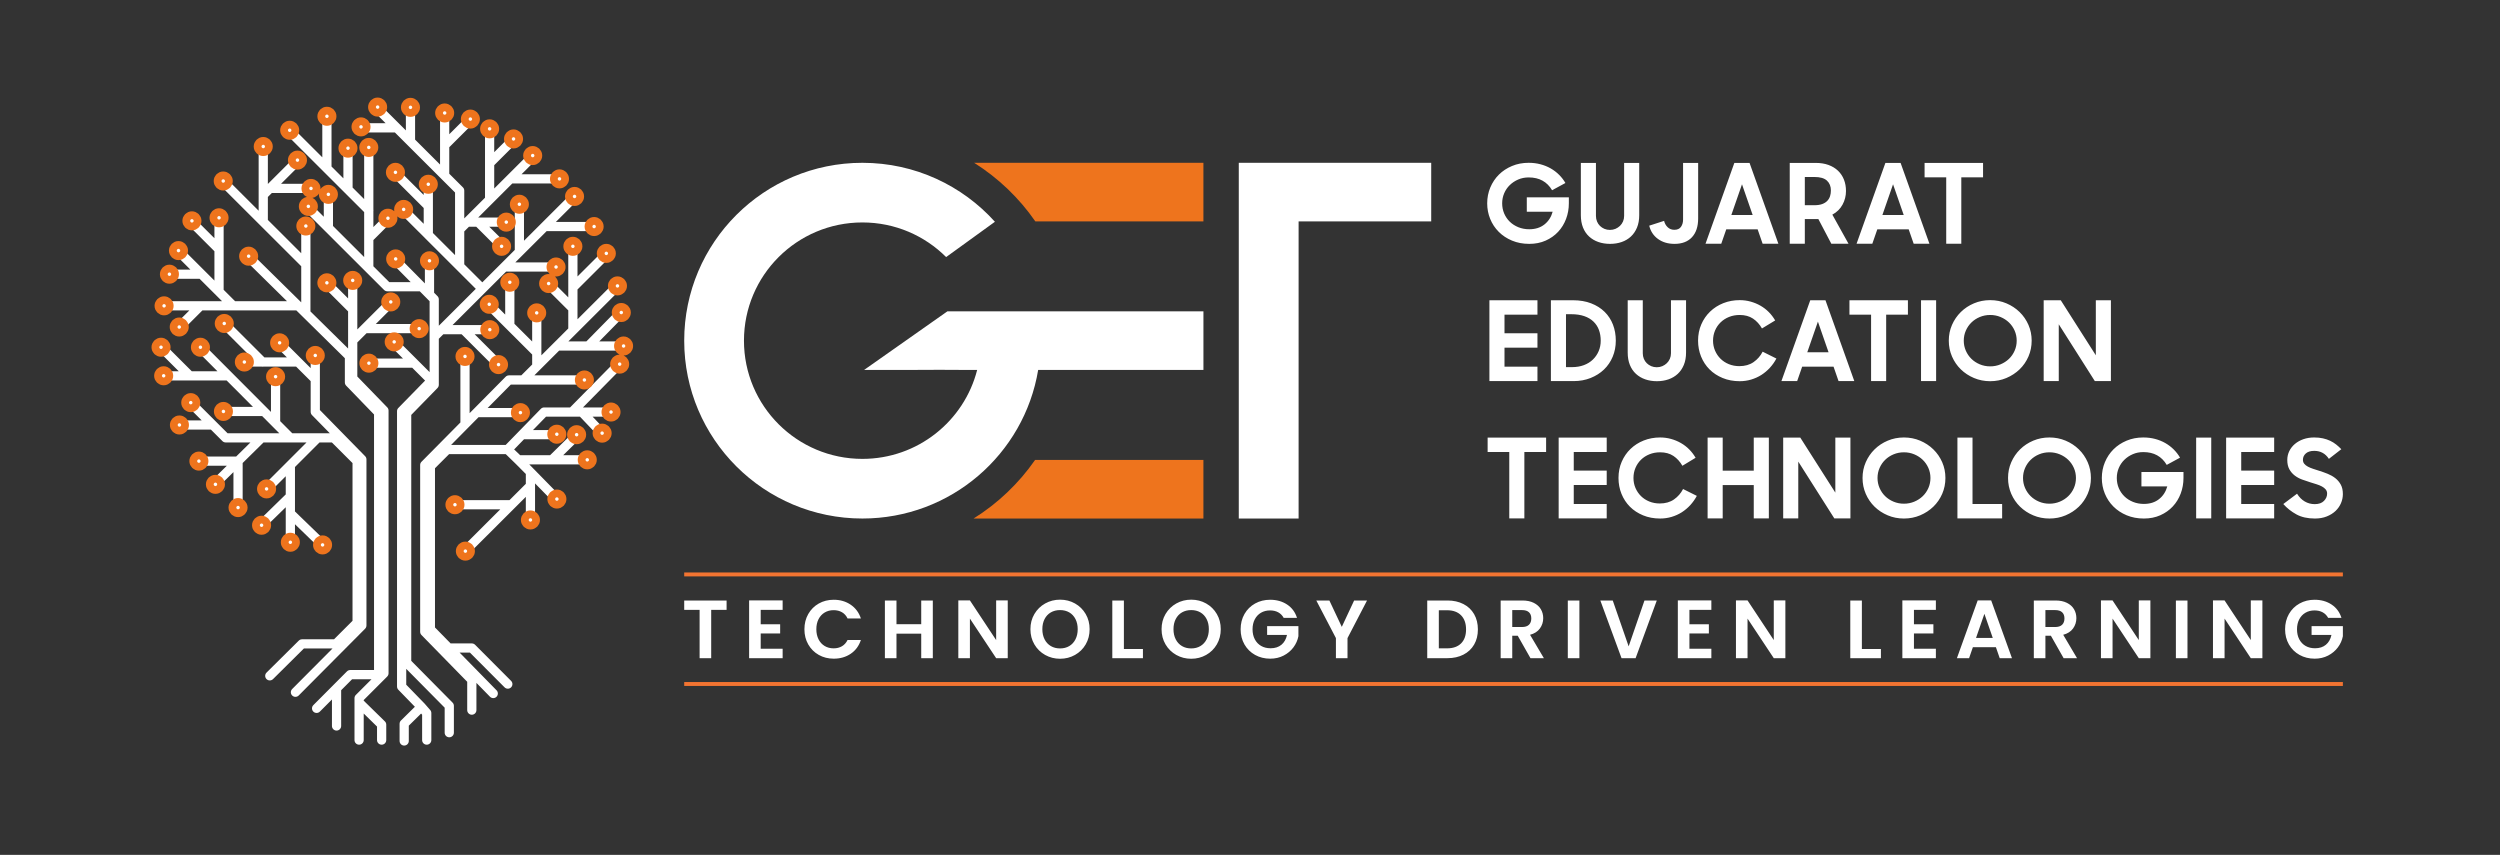
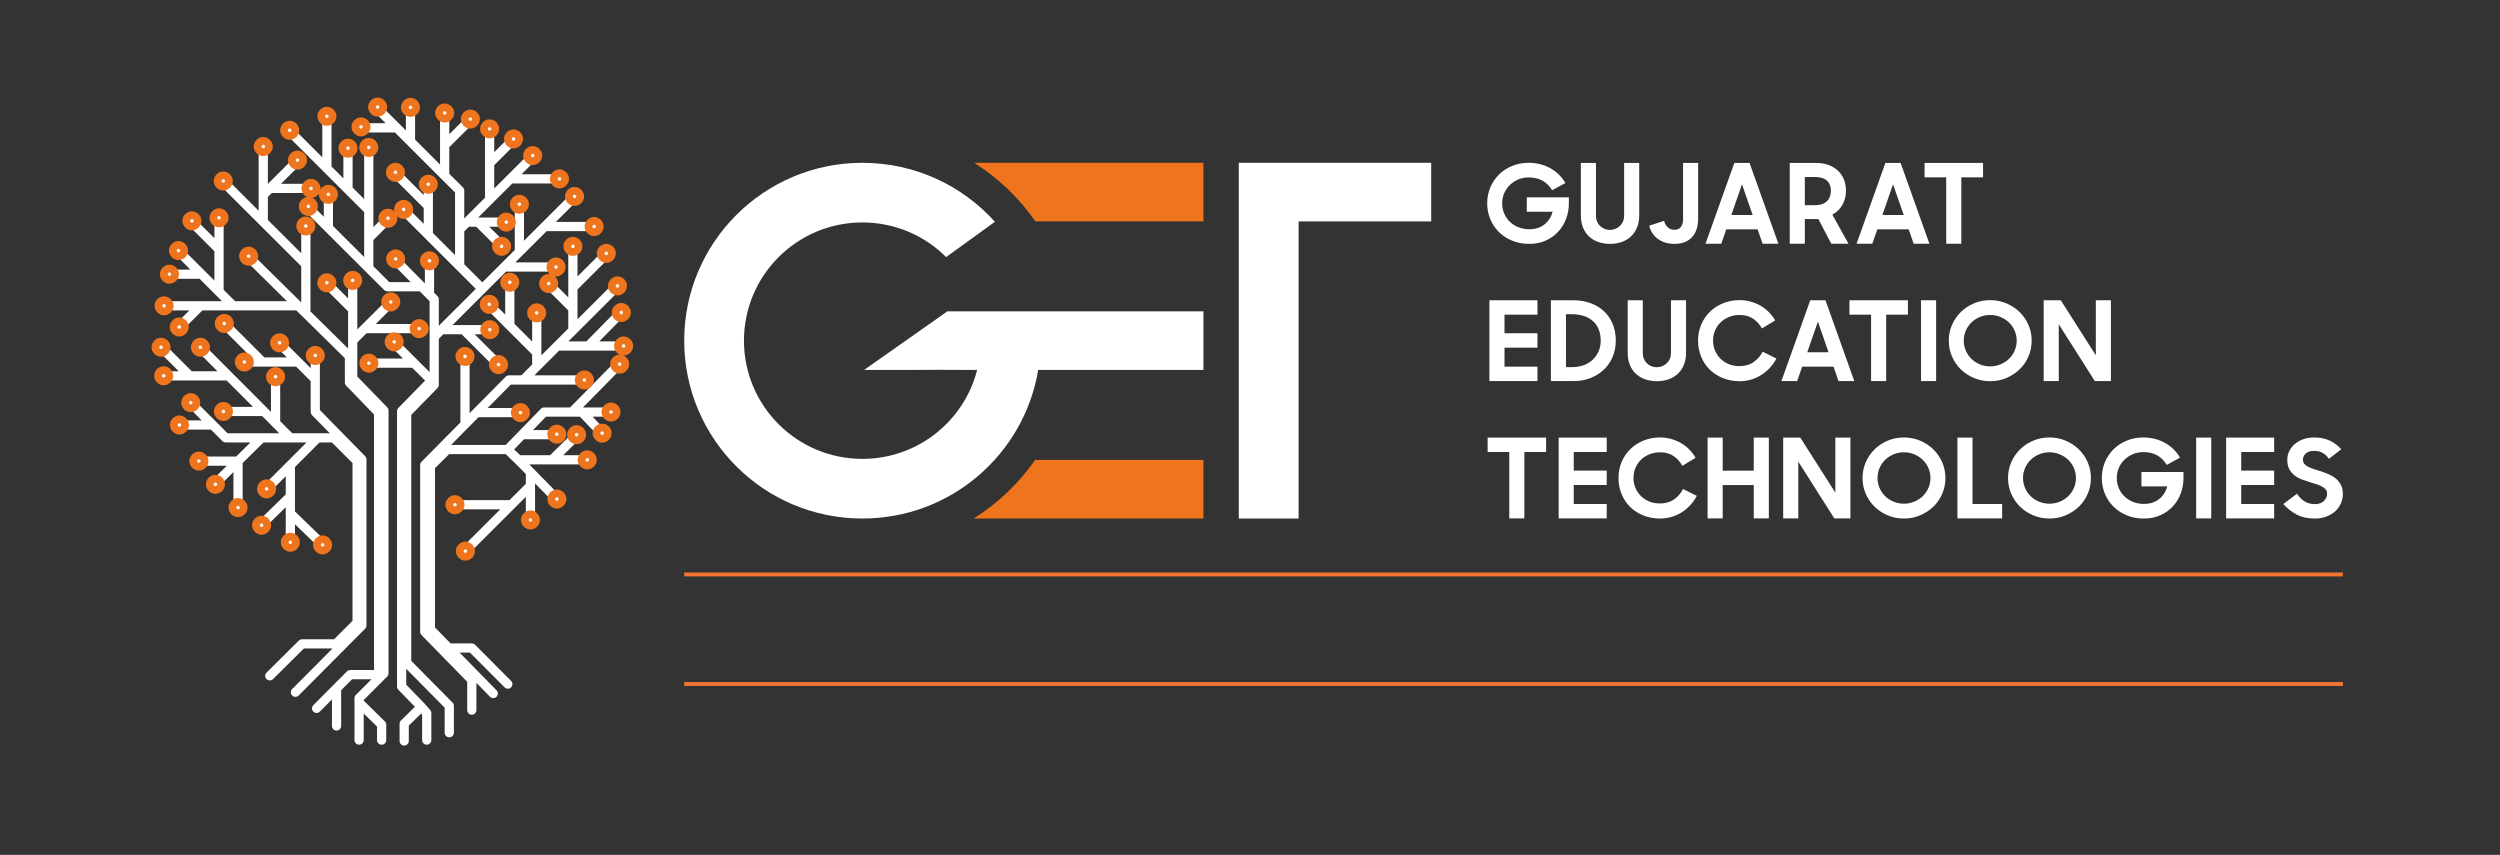
<svg xmlns="http://www.w3.org/2000/svg" width="310" height="106" viewBox="0 0 310 106" fill="none">
  <rect x="0" y="0" width="310" height="106" fill="#333333" stroke="none" />
  <path fill-rule="evenodd" clip-rule="evenodd" d="M189.626 30.24C188.846 30.24 188.135 30.105 187.493 29.837C186.851 29.57 186.301 29.206 185.842 28.745C185.384 28.286 185.031 27.752 184.783 27.143C184.535 26.537 184.412 25.894 184.412 25.214C184.412 24.516 184.54 23.863 184.797 23.25C185.054 22.639 185.409 22.106 185.863 21.655C186.317 21.204 186.858 20.847 187.487 20.584C188.115 20.32 188.8 20.188 189.543 20.188C190.066 20.188 190.557 20.247 191.015 20.369C191.474 20.49 191.898 20.662 192.288 20.884C192.678 21.108 193.026 21.373 193.334 21.682C193.641 21.989 193.9 22.325 194.111 22.692L192.46 23.589C192.148 23.062 191.751 22.666 191.27 22.401C190.788 22.133 190.217 22.001 189.557 22.001C189.089 22.001 188.656 22.087 188.257 22.259C187.858 22.431 187.51 22.662 187.211 22.953C186.913 23.243 186.682 23.582 186.517 23.971C186.352 24.358 186.269 24.772 186.269 25.214C186.269 25.663 186.352 26.081 186.517 26.471C186.682 26.857 186.913 27.198 187.211 27.489C187.51 27.78 187.865 28.009 188.277 28.176C188.69 28.343 189.14 28.427 189.626 28.427C190.378 28.427 191.004 28.231 191.504 27.837C192.004 27.444 192.345 26.917 192.529 26.258H189.323V24.473H194.537V25.214C194.537 25.891 194.423 26.535 194.193 27.143C193.964 27.752 193.636 28.286 193.21 28.743C192.783 29.201 192.267 29.565 191.662 29.835C191.057 30.105 190.378 30.24 189.626 30.24ZM199.645 30.24C199.122 30.24 198.64 30.162 198.2 30.009C197.759 29.856 197.377 29.629 197.051 29.331C196.725 29.032 196.473 28.661 196.294 28.219C196.116 27.775 196.026 27.265 196.026 26.686V20.201H197.897V26.777C197.897 27.022 197.941 27.249 198.028 27.462C198.115 27.672 198.236 27.855 198.392 28.009C198.549 28.162 198.732 28.283 198.943 28.375C199.154 28.464 199.383 28.51 199.631 28.51C199.878 28.51 200.108 28.464 200.319 28.375C200.529 28.283 200.715 28.162 200.876 28.009C201.036 27.855 201.162 27.672 201.254 27.462C201.346 27.249 201.392 27.022 201.392 26.777V20.201H203.263V26.686C203.263 27.265 203.171 27.775 202.988 28.219C202.804 28.661 202.552 29.032 202.231 29.331C201.91 29.629 201.529 29.856 201.089 30.009C200.649 30.162 200.167 30.24 199.645 30.24ZM207.641 30.24C206.833 30.24 206.15 30.037 205.591 29.631C205.031 29.226 204.669 28.675 204.504 27.983L206.347 27.388C206.421 27.702 206.57 27.967 206.794 28.178C207.019 28.391 207.292 28.496 207.613 28.496C207.998 28.496 208.276 28.372 208.445 28.123C208.615 27.876 208.7 27.581 208.7 27.237V20.201H210.571V27.093C210.571 28.089 210.316 28.86 209.807 29.412C209.298 29.963 208.576 30.24 207.641 30.24ZM215.059 20.201H216.944L220.521 30.227H218.567L217.948 28.441H214.055L213.435 30.227H211.482L215.059 20.201ZM214.687 26.656H217.329L216.008 22.852L214.687 26.656ZM221.927 30.227V20.201H225.146C225.743 20.201 226.272 20.286 226.735 20.455C227.199 20.625 227.591 20.863 227.912 21.169C228.233 21.476 228.478 21.842 228.648 22.268C228.817 22.694 228.902 23.168 228.902 23.69C228.902 24.294 228.758 24.859 228.469 25.386C228.18 25.912 227.76 26.322 227.21 26.615L229.219 30.227H227.086L225.477 27.164H223.798V30.227H221.927ZM224.981 25.447C225.366 25.447 225.69 25.399 225.951 25.303C226.213 25.207 226.424 25.074 226.584 24.905C226.745 24.735 226.859 24.541 226.928 24.321C226.997 24.102 227.031 23.868 227.031 23.621C227.031 23.108 226.868 22.701 226.543 22.399C226.217 22.096 225.697 21.946 224.981 21.946H223.798V25.447H224.981ZM233.789 20.201H235.674L239.251 30.227H237.297L236.678 28.441H232.785L232.166 30.227H230.212L233.789 20.201ZM233.418 26.656H236.059L234.738 22.852L233.418 26.656ZM241.331 21.987H238.648V20.201H245.899V21.987H243.202V30.227H241.331V21.987ZM184.687 37.231H190.644V39.016H186.558V41.323H190.644V43.108H186.558V45.47H190.644V47.256H184.687V37.231ZM192.312 37.231H195.049C195.893 37.231 196.645 37.359 197.305 37.615C197.966 37.871 198.523 38.224 198.977 38.672C199.431 39.121 199.775 39.65 200.009 40.259C200.243 40.868 200.36 41.529 200.36 42.243C200.36 42.957 200.231 43.621 199.974 44.234C199.718 44.848 199.358 45.376 198.895 45.82C198.432 46.264 197.879 46.615 197.237 46.871C196.595 47.127 195.893 47.256 195.132 47.256H192.312V37.231ZM194.183 38.961V45.525H194.912C195.462 45.525 195.957 45.443 196.398 45.278C196.838 45.113 197.212 44.882 197.519 44.584C197.826 44.287 198.064 43.939 198.234 43.541C198.404 43.142 198.489 42.71 198.489 42.243C198.489 41.758 198.415 41.316 198.269 40.918C198.122 40.52 197.897 40.174 197.595 39.881C197.292 39.588 196.911 39.361 196.453 39.201C195.994 39.041 195.453 38.961 194.829 38.961H194.183ZM205.453 47.269C204.93 47.269 204.449 47.191 204.008 47.038C203.568 46.885 203.185 46.658 202.86 46.361C202.534 46.061 202.282 45.69 202.103 45.248C201.924 44.804 201.835 44.294 201.835 43.715V37.231H203.705V43.806C203.705 44.051 203.749 44.278 203.836 44.491C203.923 44.701 204.045 44.884 204.201 45.038C204.357 45.191 204.54 45.312 204.751 45.404C204.962 45.493 205.192 45.539 205.439 45.539C205.687 45.539 205.916 45.493 206.127 45.404C206.338 45.312 206.524 45.191 206.684 45.038C206.845 44.884 206.971 44.701 207.063 44.491C207.154 44.278 207.2 44.051 207.2 43.806V37.231H209.071V43.715C209.071 44.294 208.98 44.804 208.796 45.248C208.613 45.69 208.36 46.061 208.039 46.361C207.718 46.658 207.338 46.885 206.897 47.038C206.457 47.191 205.976 47.269 205.453 47.269ZM215.719 47.269C214.949 47.269 214.245 47.137 213.607 46.873C212.97 46.61 212.426 46.253 211.977 45.802C211.527 45.351 211.179 44.818 210.931 44.207C210.684 43.593 210.56 42.939 210.56 42.243C210.56 41.511 210.693 40.838 210.959 40.227C211.225 39.613 211.589 39.084 212.053 38.638C212.516 38.192 213.061 37.842 213.69 37.592C214.318 37.343 214.994 37.217 215.719 37.217C216.187 37.217 216.639 37.276 217.074 37.398C217.51 37.519 217.918 37.688 218.299 37.906C218.679 38.123 219.023 38.386 219.331 38.698C219.638 39.009 219.901 39.355 220.122 39.735L218.484 40.728C218.191 40.213 217.819 39.805 217.37 39.505C216.921 39.206 216.37 39.057 215.719 39.057C215.242 39.057 214.802 39.139 214.398 39.302C213.995 39.464 213.646 39.688 213.353 39.975C213.059 40.261 212.83 40.599 212.665 40.986C212.5 41.376 212.417 41.792 212.417 42.243C212.417 42.682 212.5 43.095 212.665 43.479C212.83 43.861 213.057 44.197 213.346 44.484C213.635 44.77 213.979 44.994 214.378 45.157C214.777 45.319 215.21 45.402 215.678 45.402C216.375 45.402 216.964 45.235 217.446 44.898C217.927 44.562 218.301 44.131 218.567 43.609L220.273 44.459C220.053 44.873 219.785 45.253 219.468 45.601C219.152 45.946 218.799 46.244 218.409 46.493C218.019 46.74 217.597 46.93 217.143 47.066C216.689 47.201 216.214 47.269 215.719 47.269ZM224.472 37.231H226.357L229.934 47.256H227.98L227.361 45.47H223.468L222.848 47.256H220.895L224.472 37.231ZM224.1 43.685H226.742L225.421 39.881L224.1 43.685ZM232.014 39.016H229.331V37.231H236.582V39.016H233.885V47.256H232.014V39.016ZM238.208 37.231H240.079V47.256H238.208V37.231ZM246.782 47.269C246.066 47.269 245.397 47.137 244.773 46.873C244.15 46.61 243.606 46.253 243.143 45.802C242.68 45.351 242.315 44.818 242.049 44.207C241.783 43.593 241.65 42.939 241.65 42.243C241.65 41.545 241.783 40.895 242.049 40.286C242.315 39.68 242.68 39.146 243.143 38.691C243.606 38.235 244.15 37.876 244.773 37.613C245.397 37.349 246.066 37.217 246.782 37.217C247.497 37.217 248.167 37.349 248.79 37.613C249.414 37.876 249.96 38.235 250.428 38.691C250.896 39.146 251.262 39.68 251.528 40.286C251.794 40.895 251.927 41.545 251.927 42.243C251.927 42.939 251.794 43.593 251.528 44.207C251.262 44.818 250.896 45.351 250.428 45.802C249.96 46.253 249.414 46.61 248.79 46.873C248.167 47.137 247.497 47.269 246.782 47.269ZM246.782 45.429C247.241 45.429 247.669 45.344 248.068 45.177C248.467 45.01 248.816 44.784 249.114 44.498C249.412 44.212 249.646 43.873 249.815 43.486C249.985 43.097 250.07 42.682 250.07 42.243C250.07 41.801 249.985 41.389 249.815 41C249.646 40.614 249.412 40.275 249.114 39.989C248.816 39.703 248.467 39.476 248.068 39.309C247.669 39.142 247.241 39.057 246.782 39.057C246.323 39.057 245.894 39.142 245.495 39.309C245.096 39.476 244.75 39.703 244.457 39.989C244.163 40.275 243.932 40.614 243.762 41C243.592 41.389 243.507 41.801 243.507 42.243C243.507 42.682 243.592 43.097 243.762 43.486C243.932 43.873 244.163 44.212 244.457 44.498C244.75 44.784 245.096 45.01 245.495 45.177C245.894 45.344 246.323 45.429 246.782 45.429ZM253.416 37.231H255.535L259.882 44.056V37.231H261.753V47.256H259.759L255.287 40.211V47.256H253.416V37.231ZM187.15 56.045H184.466V54.26H191.717V56.045H189.021V64.285H187.15V56.045ZM193.274 54.26H199.232V56.045H195.146V58.352H199.232V60.137H195.146V62.499H199.232V64.285H193.274V54.26ZM205.852 64.298C205.081 64.298 204.378 64.166 203.74 63.902C203.103 63.639 202.559 63.282 202.11 62.831C201.66 62.38 201.312 61.847 201.064 61.236C200.817 60.622 200.693 59.968 200.693 59.272C200.693 58.539 200.826 57.867 201.092 57.256C201.358 56.642 201.722 56.113 202.185 55.667C202.649 55.221 203.194 54.871 203.823 54.621C204.451 54.372 205.127 54.246 205.852 54.246C206.32 54.246 206.771 54.305 207.207 54.427C207.643 54.548 208.051 54.717 208.431 54.935C208.812 55.152 209.156 55.416 209.463 55.727C209.771 56.038 210.034 56.383 210.255 56.764L208.617 57.757C208.324 57.242 207.952 56.834 207.503 56.535C207.053 56.235 206.503 56.086 205.852 56.086C205.375 56.086 204.935 56.168 204.531 56.331C204.128 56.493 203.779 56.718 203.485 57.004C203.192 57.29 202.963 57.629 202.798 58.016C202.633 58.405 202.55 58.821 202.55 59.272C202.55 59.711 202.633 60.124 202.798 60.508C202.963 60.89 203.19 61.227 203.479 61.513C203.768 61.799 204.112 62.023 204.511 62.186C204.91 62.348 205.343 62.431 205.811 62.431C206.508 62.431 207.097 62.264 207.579 61.927C208.06 61.591 208.434 61.16 208.7 60.638L210.406 61.488C210.186 61.902 209.917 62.282 209.601 62.63C209.284 62.975 208.931 63.273 208.542 63.523C208.152 63.77 207.73 63.959 207.276 64.095C206.822 64.23 206.347 64.298 205.852 64.298ZM217.466 60.151H213.614V64.285H211.743V54.26H213.614V58.366H217.466V54.26H219.337V64.285H217.466V60.151ZM221.115 54.26H223.234L227.581 61.085V54.26H229.452V64.285H227.458L222.986 57.239V64.285H221.115V54.26ZM236.086 64.298C235.371 64.298 234.701 64.166 234.078 63.902C233.454 63.639 232.911 63.282 232.448 62.831C231.984 62.38 231.62 61.847 231.354 61.236C231.088 60.622 230.955 59.968 230.955 59.272C230.955 58.574 231.088 57.924 231.354 57.315C231.62 56.709 231.984 56.175 232.448 55.72C232.911 55.264 233.454 54.905 234.078 54.642C234.701 54.379 235.371 54.246 236.086 54.246C236.802 54.246 237.471 54.379 238.095 54.642C238.719 54.905 239.265 55.264 239.732 55.72C240.2 56.175 240.567 56.709 240.833 57.315C241.099 57.924 241.232 58.574 241.232 59.272C241.232 59.968 241.099 60.622 240.833 61.236C240.567 61.847 240.2 62.38 239.732 62.831C239.265 63.282 238.719 63.639 238.095 63.902C237.471 64.166 236.802 64.298 236.086 64.298ZM236.086 62.458C236.545 62.458 236.974 62.373 237.373 62.206C237.772 62.039 238.12 61.813 238.418 61.527C238.716 61.241 238.95 60.902 239.12 60.515C239.29 60.126 239.375 59.711 239.375 59.272C239.375 58.831 239.29 58.418 239.12 58.029C238.95 57.643 238.716 57.304 238.418 57.018C238.12 56.732 237.772 56.505 237.373 56.338C236.974 56.171 236.545 56.086 236.086 56.086C235.628 56.086 235.199 56.171 234.8 56.338C234.401 56.505 234.055 56.732 233.762 57.018C233.468 57.304 233.236 57.643 233.067 58.029C232.897 58.418 232.812 58.831 232.812 59.272C232.812 59.711 232.897 60.126 233.067 60.515C233.236 60.902 233.468 61.241 233.762 61.527C234.055 61.813 234.401 62.039 234.8 62.206C235.199 62.373 235.628 62.458 236.086 62.458ZM242.721 54.26H244.592V62.499H248.265V64.285H242.721V54.26ZM254.129 64.298C253.413 64.298 252.744 64.166 252.12 63.902C251.497 63.639 250.953 63.282 250.49 62.831C250.027 62.38 249.662 61.847 249.396 61.236C249.13 60.622 248.997 59.968 248.997 59.272C248.997 58.574 249.13 57.924 249.396 57.315C249.662 56.709 250.027 56.175 250.49 55.72C250.953 55.264 251.497 54.905 252.12 54.642C252.744 54.379 253.413 54.246 254.129 54.246C254.844 54.246 255.514 54.379 256.137 54.642C256.761 54.905 257.307 55.264 257.775 55.72C258.242 56.175 258.609 56.709 258.875 57.315C259.141 57.924 259.274 58.574 259.274 59.272C259.274 59.968 259.141 60.622 258.875 61.236C258.609 61.847 258.242 62.38 257.775 62.831C257.307 63.282 256.761 63.639 256.137 63.902C255.514 64.166 254.844 64.298 254.129 64.298ZM254.129 62.458C254.587 62.458 255.016 62.373 255.415 62.206C255.814 62.039 256.163 61.813 256.461 61.527C256.759 61.241 256.993 60.902 257.162 60.515C257.332 60.126 257.417 59.711 257.417 59.272C257.417 58.831 257.332 58.418 257.162 58.029C256.993 57.643 256.759 57.304 256.461 57.018C256.163 56.732 255.814 56.505 255.415 56.338C255.016 56.171 254.587 56.086 254.129 56.086C253.67 56.086 253.241 56.171 252.842 56.338C252.443 56.505 252.097 56.732 251.804 57.018C251.51 57.304 251.279 57.643 251.109 58.029C250.939 58.418 250.854 58.831 250.854 59.272C250.854 59.711 250.939 60.126 251.109 60.515C251.279 60.902 251.51 61.241 251.804 61.527C252.097 61.813 252.443 62.039 252.842 62.206C253.241 62.373 253.67 62.458 254.129 62.458ZM265.84 64.298C265.06 64.298 264.349 64.163 263.707 63.896C263.065 63.628 262.515 63.264 262.056 62.804C261.598 62.344 261.245 61.81 260.997 61.202C260.749 60.595 260.626 59.952 260.626 59.272C260.626 58.574 260.754 57.922 261.011 57.308C261.268 56.697 261.623 56.164 262.077 55.713C262.531 55.262 263.072 54.905 263.7 54.642C264.329 54.379 265.014 54.246 265.757 54.246C266.28 54.246 266.771 54.305 267.229 54.427C267.688 54.548 268.112 54.72 268.502 54.942C268.892 55.166 269.24 55.432 269.547 55.74C269.855 56.047 270.114 56.383 270.325 56.75L268.674 57.647C268.362 57.121 267.965 56.725 267.484 56.459C267.002 56.191 266.431 56.059 265.771 56.059C265.303 56.059 264.87 56.145 264.471 56.317C264.072 56.489 263.723 56.72 263.425 57.011C263.127 57.301 262.896 57.64 262.73 58.029C262.565 58.416 262.483 58.831 262.483 59.272C262.483 59.721 262.565 60.139 262.73 60.529C262.896 60.916 263.127 61.257 263.425 61.547C263.723 61.838 264.079 62.067 264.491 62.234C264.904 62.401 265.353 62.486 265.84 62.486C266.592 62.486 267.218 62.289 267.718 61.895C268.218 61.502 268.559 60.975 268.743 60.316H265.537V58.531H270.751V59.272C270.751 59.95 270.636 60.593 270.407 61.202C270.178 61.81 269.85 62.344 269.424 62.801C268.997 63.259 268.481 63.623 267.876 63.893C267.27 64.163 266.592 64.298 265.84 64.298ZM272.323 54.26H274.194V64.285H272.323V54.26ZM276.04 54.26H281.997V56.045H277.911V58.352H281.997V60.137H277.911V62.499H281.997V64.285H276.04V54.26ZM287.049 64.298C286.141 64.298 285.375 64.127 284.752 63.783C284.128 63.44 283.587 63.012 283.128 62.499L284.834 61.218C285.091 61.636 285.407 61.957 285.783 62.179C286.159 62.401 286.577 62.513 287.035 62.513C287.531 62.513 287.909 62.38 288.17 62.113C288.432 61.847 288.562 61.545 288.562 61.206C288.562 61.002 288.503 60.828 288.383 60.687C288.264 60.545 288.108 60.421 287.916 60.32C287.723 60.217 287.501 60.126 287.248 60.046C286.996 59.965 286.737 59.886 286.471 59.805C286.132 59.7 285.792 59.583 285.453 59.46C285.114 59.336 284.809 59.169 284.538 58.959C284.268 58.75 284.048 58.494 283.878 58.187C283.708 57.88 283.623 57.496 283.623 57.034C283.623 56.642 283.706 56.276 283.871 55.94C284.036 55.601 284.268 55.306 284.566 55.051C284.864 54.8 285.217 54.6 285.625 54.459C286.033 54.317 286.476 54.246 286.953 54.246C287.356 54.246 287.721 54.282 288.046 54.356C288.372 54.429 288.67 54.529 288.941 54.658C289.211 54.786 289.459 54.939 289.684 55.118C289.908 55.296 290.122 55.491 290.323 55.701L288.782 56.899C288.351 56.237 287.746 55.907 286.967 55.907C286.508 55.907 286.159 56.015 285.921 56.228C285.683 56.441 285.563 56.704 285.563 57.015C285.563 57.21 285.618 57.375 285.728 57.507C285.838 57.643 285.987 57.759 286.175 57.862C286.364 57.965 286.581 58.054 286.829 58.135C287.077 58.215 287.338 58.299 287.613 58.389C287.953 58.496 288.294 58.617 288.638 58.755C288.982 58.894 289.294 59.071 289.574 59.288C289.853 59.508 290.08 59.773 290.255 60.089C290.429 60.405 290.516 60.799 290.516 61.27C290.516 61.653 290.438 62.026 290.282 62.392C290.126 62.756 289.901 63.079 289.608 63.358C289.314 63.637 288.952 63.866 288.521 64.037C288.09 64.212 287.6 64.298 287.049 64.298Z" fill="white" />
  <path fill-rule="evenodd" clip-rule="evenodd" d="M84.842 70.986H290.516V71.473H84.842V70.986ZM84.842 84.572H290.516V85.058H84.842V84.572Z" fill="#F27431" />
-   <path d="M90.097 74.462V75.62H88.188V81.614H86.751V75.62H84.842V74.462H90.097ZM94.327 75.62V77.413H96.739V78.55H94.327V80.446H97.047V81.614H92.89V74.452H97.047V75.62H94.327ZM99.748 78.028C99.748 77.324 99.907 76.694 100.225 76.137C100.543 75.581 100.978 75.147 101.529 74.836C102.08 74.525 102.697 74.37 103.382 74.37C104.183 74.37 104.884 74.575 105.486 74.984C106.088 75.394 106.509 75.961 106.749 76.686H105.096C104.932 76.344 104.701 76.088 104.403 75.917C104.105 75.746 103.762 75.661 103.371 75.661C102.954 75.661 102.583 75.758 102.258 75.953C101.933 76.148 101.679 76.423 101.498 76.778C101.317 77.133 101.226 77.55 101.226 78.028C101.226 78.499 101.317 78.914 101.498 79.273C101.679 79.632 101.933 79.908 102.258 80.103C102.583 80.298 102.954 80.395 103.371 80.395C103.762 80.395 104.105 80.308 104.403 80.134C104.701 79.959 104.932 79.701 105.096 79.36H106.749C106.509 80.091 106.09 80.66 105.491 81.066C104.892 81.472 104.189 81.676 103.382 81.676C102.697 81.676 102.08 81.52 101.529 81.21C100.978 80.899 100.543 80.467 100.225 79.913C99.907 79.36 99.748 78.731 99.748 78.028ZM115.669 74.462V81.614H114.232V78.571H111.163V81.614H109.726V74.462H111.163V77.403H114.232V74.462H115.669ZM124.96 81.614H123.523L120.269 76.706V81.614H118.832V74.452H120.269L123.523 79.37V74.452H124.96V81.614ZM131.448 81.686C130.778 81.686 130.162 81.529 129.6 81.215C129.039 80.9 128.594 80.465 128.266 79.908C127.937 79.351 127.773 78.721 127.773 78.017C127.773 77.321 127.937 76.694 128.266 76.137C128.594 75.581 129.039 75.145 129.6 74.831C130.162 74.516 130.778 74.359 131.448 74.359C132.126 74.359 132.743 74.516 133.301 74.831C133.859 75.145 134.3 75.581 134.625 76.137C134.95 76.694 135.113 77.321 135.113 78.017C135.113 78.721 134.95 79.351 134.625 79.908C134.3 80.465 133.857 80.9 133.296 81.215C132.735 81.529 132.119 81.686 131.448 81.686ZM131.448 80.405C131.879 80.405 132.259 80.308 132.588 80.113C132.916 79.918 133.173 79.64 133.358 79.278C133.542 78.916 133.635 78.496 133.635 78.017C133.635 77.539 133.542 77.121 133.358 76.762C133.173 76.404 132.916 76.129 132.588 75.937C132.259 75.746 131.879 75.65 131.448 75.65C131.017 75.65 130.635 75.746 130.304 75.937C129.972 76.129 129.713 76.404 129.529 76.762C129.344 77.121 129.251 77.539 129.251 78.017C129.251 78.496 129.344 78.916 129.529 79.278C129.713 79.64 129.972 79.918 130.304 80.113C130.635 80.308 131.017 80.405 131.448 80.405ZM139.363 80.477H141.724V81.614H137.926V74.462H139.363V80.477ZM147.709 81.686C147.038 81.686 146.423 81.529 145.861 81.215C145.3 80.9 144.855 80.465 144.527 79.908C144.198 79.351 144.034 78.721 144.034 78.017C144.034 77.321 144.198 76.694 144.527 76.137C144.855 75.581 145.3 75.145 145.861 74.831C146.423 74.516 147.038 74.359 147.709 74.359C148.387 74.359 149.004 74.516 149.562 74.831C150.12 75.145 150.561 75.581 150.886 76.137C151.211 76.694 151.374 77.321 151.374 78.017C151.374 78.721 151.211 79.351 150.886 79.908C150.561 80.465 150.118 80.9 149.557 81.215C148.996 81.529 148.38 81.686 147.709 81.686ZM147.709 80.405C148.14 80.405 148.52 80.308 148.849 80.113C149.177 79.918 149.434 79.64 149.619 79.278C149.803 78.916 149.896 78.496 149.896 78.017C149.896 77.539 149.803 77.121 149.619 76.762C149.434 76.404 149.177 76.129 148.849 75.937C148.52 75.746 148.14 75.65 147.709 75.65C147.278 75.65 146.896 75.746 146.565 75.937C146.233 76.129 145.975 76.404 145.79 76.762C145.605 77.121 145.512 77.539 145.512 78.017C145.512 78.496 145.605 78.916 145.79 79.278C145.975 79.64 146.233 79.918 146.565 80.113C146.896 80.308 147.278 80.405 147.709 80.405ZM159.176 76.614C159.012 76.313 158.786 76.084 158.499 75.927C158.211 75.77 157.876 75.692 157.493 75.692C157.068 75.692 156.692 75.787 156.363 75.979C156.035 76.17 155.778 76.443 155.593 76.798C155.409 77.153 155.316 77.564 155.316 78.028C155.316 78.506 155.41 78.923 155.598 79.278C155.787 79.633 156.049 79.906 156.384 80.098C156.719 80.289 157.109 80.385 157.554 80.385C158.102 80.385 158.55 80.239 158.899 79.949C159.248 79.659 159.477 79.254 159.587 78.735H157.123V77.638H161.003V78.889C160.907 79.387 160.702 79.848 160.387 80.272C160.072 80.695 159.667 81.035 159.171 81.291C158.675 81.548 158.119 81.676 157.503 81.676C156.812 81.676 156.187 81.52 155.629 81.21C155.072 80.899 154.634 80.467 154.315 79.913C153.997 79.36 153.838 78.731 153.838 78.028C153.838 77.324 153.997 76.694 154.315 76.137C154.634 75.581 155.072 75.147 155.629 74.836C156.187 74.525 156.808 74.37 157.493 74.37C158.3 74.37 159.001 74.566 159.597 74.959C160.192 75.352 160.603 75.903 160.829 76.614H159.176ZM169.513 74.462L167.091 79.124V81.614H165.654V79.124L163.221 74.462H164.843L166.383 77.731L167.912 74.462H169.513ZM179.481 74.462C180.234 74.462 180.896 74.609 181.467 74.903C182.039 75.197 182.48 75.615 182.792 76.158C183.103 76.701 183.259 77.331 183.259 78.048C183.259 78.766 183.103 79.392 182.792 79.928C182.48 80.465 182.039 80.88 181.467 81.174C180.896 81.467 180.234 81.614 179.481 81.614H176.977V74.462H179.481ZM179.43 80.395C180.183 80.395 180.764 80.19 181.175 79.78C181.586 79.37 181.791 78.793 181.791 78.048C181.791 77.304 181.586 76.721 181.175 76.301C180.764 75.881 180.183 75.671 179.43 75.671H178.414V80.395H179.43ZM189.778 81.614L188.197 78.827H187.519V81.614H186.082V74.462H188.772C189.326 74.462 189.798 74.559 190.188 74.754C190.578 74.949 190.871 75.212 191.066 75.543C191.261 75.874 191.359 76.245 191.359 76.655C191.359 77.126 191.222 77.551 190.948 77.931C190.674 78.31 190.267 78.571 189.726 78.714L191.441 81.614H189.778ZM187.519 77.751H188.72C189.111 77.751 189.401 77.657 189.593 77.469C189.785 77.281 189.88 77.02 189.88 76.686C189.88 76.358 189.785 76.103 189.593 75.922C189.401 75.741 189.111 75.65 188.72 75.65H187.519V77.751ZM195.845 74.462V81.614H194.408V74.462H195.845ZM205.443 74.462L202.815 81.614H201.07L198.442 74.462H199.982L201.953 80.149L203.914 74.462H205.443ZM209.488 75.62V77.413H211.9V78.55H209.488V80.446H212.208V81.614H208.051V74.452H212.208V75.62H209.488ZM221.386 81.614H219.949L216.695 76.706V81.614H215.258V74.452H216.695L219.949 79.37V74.452H221.386V81.614ZM230.872 80.477H233.233V81.614H229.435V74.462H230.872V80.477ZM237.329 75.62V77.413H239.741V78.55H237.329V80.446H240.049V81.614H235.892V74.452H240.049V75.62H237.329ZM247.492 80.251H244.638L244.166 81.614H242.657L245.233 74.452H246.907L249.483 81.614H247.964L247.492 80.251ZM247.102 79.104L246.065 76.112L245.028 79.104H247.102ZM255.889 81.614L254.309 78.827H253.631V81.614H252.194V74.462H254.883C255.438 74.462 255.91 74.559 256.3 74.754C256.69 74.949 256.983 75.212 257.178 75.543C257.373 75.874 257.47 76.245 257.47 76.655C257.47 77.126 257.333 77.551 257.06 77.931C256.786 78.31 256.378 78.571 255.838 78.714L257.552 81.614H255.889ZM253.631 77.751H254.832C255.222 77.751 255.513 77.657 255.705 77.469C255.896 77.281 255.992 77.02 255.992 76.686C255.992 76.358 255.896 76.103 255.705 75.922C255.513 75.741 255.222 75.65 254.832 75.65H253.631V77.751ZM266.648 81.614H265.211L261.957 76.706V81.614H260.519V74.452H261.957L265.211 79.37V74.452H266.648V81.614ZM271.247 74.462V81.614H269.81V74.462H271.247ZM280.537 81.614H279.1L275.846 76.706V81.614H274.409V74.452H275.846L279.1 79.37V74.452H280.537V81.614ZM288.689 76.614C288.524 76.313 288.299 76.084 288.011 75.927C287.724 75.77 287.388 75.692 287.005 75.692C286.581 75.692 286.204 75.787 285.876 75.979C285.547 76.17 285.291 76.443 285.106 76.798C284.921 77.153 284.829 77.564 284.829 78.028C284.829 78.506 284.923 78.923 285.111 79.278C285.299 79.633 285.561 79.906 285.896 80.098C286.232 80.289 286.622 80.385 287.067 80.385C287.614 80.385 288.062 80.239 288.411 79.949C288.76 79.659 288.99 79.254 289.099 78.735H286.635V77.638H290.516V78.889C290.42 79.387 290.215 79.848 289.9 80.272C289.585 80.695 289.18 81.035 288.683 81.291C288.187 81.548 287.631 81.676 287.015 81.676C286.324 81.676 285.7 81.52 285.142 81.21C284.584 80.899 284.146 80.467 283.828 79.913C283.51 79.36 283.351 78.731 283.351 78.028C283.351 77.324 283.51 76.694 283.828 76.137C284.146 75.581 284.584 75.147 285.142 74.836C285.7 74.525 286.321 74.37 287.005 74.37C287.813 74.37 288.514 74.566 289.11 74.959C289.705 75.352 290.115 75.903 290.341 76.614H288.689Z" fill="white" />
  <path fill-rule="evenodd" clip-rule="evenodd" d="M128.734 45.868C127.002 56.323 117.902 64.297 106.937 64.297C94.734 64.297 84.842 54.423 84.842 42.242C84.842 30.062 94.734 20.188 106.937 20.188C113.461 20.188 119.326 23.011 123.37 27.5L117.321 31.877C114.663 29.224 110.992 27.583 106.937 27.583C98.826 27.583 92.251 34.147 92.251 42.242C92.251 50.338 98.826 56.901 106.937 56.901C113.793 56.901 119.553 52.21 121.169 45.868H118.926C117.527 45.85 115.622 45.856 113.724 45.868H107.154C108.987 44.579 112.121 42.374 117.483 38.602L149.226 38.603C149.226 44.35 149.226 45.597 149.226 45.868H128.734ZM153.609 20.188H177.47V27.453H161.027V64.298H153.609V41.374V27.425V20.188Z" fill="white" />
  <path fill-rule="evenodd" clip-rule="evenodd" d="M149.223 64.297H120.724C123.734 62.416 126.331 59.94 128.351 57.032H149.223V64.297ZM149.223 27.453H128.38C126.371 24.549 123.787 22.072 120.792 20.188H149.223V27.453Z" fill="#EE741D" />
  <path d="M33.855 84.209C33.631 84.43 33.27 84.429 33.048 84.207C32.827 83.984 32.828 83.624 33.051 83.402L37.047 79.439C37.158 79.329 37.304 79.274 37.449 79.274V79.272H41.418L43.712 76.981V57.421L41.151 54.864H39.621L36.576 57.909V63.421L39.985 66.719C40.211 66.938 40.216 67.298 39.996 67.523C39.777 67.749 39.416 67.754 39.19 67.535L36.576 65.006V66.597C36.576 66.912 36.32 67.168 36.004 67.168C35.688 67.168 35.432 66.912 35.432 66.597V62.898L33.224 65.054C32.998 65.273 32.637 65.268 32.417 65.043C32.198 64.817 32.203 64.457 32.428 64.238L35.432 61.307V59.053L33.943 60.541C33.721 60.764 33.36 60.765 33.137 60.544C32.914 60.322 32.913 59.962 33.135 59.739L35.569 57.306C35.588 57.283 35.61 57.261 35.633 57.241L38.01 54.864H32.675L30.09 57.413V62.31C30.09 62.626 29.834 62.881 29.519 62.881C29.203 62.881 28.947 62.626 28.947 62.31V58.541L27.488 59.98C27.263 60.201 26.902 60.197 26.682 59.974C26.461 59.75 26.464 59.389 26.688 59.169L28.129 57.748H25.279C24.963 57.748 24.707 57.493 24.707 57.178C24.707 56.863 24.963 56.607 25.279 56.607H29.286L31.053 54.864H27.983C27.81 54.864 27.655 54.788 27.55 54.666L26.15 53.269H22.885C22.57 53.269 22.314 53.013 22.314 52.698C22.314 52.383 22.57 52.127 22.885 52.127H25.007L23.656 50.778C23.434 50.555 23.435 50.195 23.658 49.973C23.881 49.752 24.242 49.753 24.464 49.975L28.218 53.723H34.631L33.797 52.888C33.776 52.869 33.757 52.85 33.739 52.829L32.504 51.59H28.336C28.02 51.59 27.764 51.335 27.764 51.02C27.764 50.705 28.02 50.449 28.336 50.449H31.366L28.1 47.175H20.93C20.614 47.175 20.358 46.92 20.358 46.605C20.358 46.29 20.614 46.034 20.93 46.034H22.163L19.996 43.871C19.773 43.648 19.773 43.287 19.996 43.064C20.219 42.842 20.581 42.842 20.804 43.064L23.779 46.034H26.962L24.875 43.942C24.653 43.719 24.654 43.359 24.877 43.137C25.1 42.916 25.461 42.917 25.683 43.139L28.707 46.171C28.73 46.191 28.752 46.213 28.773 46.237L33.6 51.077V47.335C33.6 47.02 33.856 46.764 34.172 46.764C34.488 46.764 34.744 47.02 34.744 47.335V52.223L36.24 53.723H40.894L38.688 51.473C38.579 51.362 38.524 51.218 38.524 51.074H38.523V47.261L36.719 45.461H32.666C32.597 45.474 32.526 45.474 32.457 45.461H30.908C30.592 45.461 30.336 45.206 30.336 44.891C30.336 44.575 30.592 44.32 30.908 44.32H31.172L27.835 40.989C27.612 40.766 27.612 40.405 27.835 40.182C28.058 39.959 28.421 39.959 28.644 40.182L32.788 44.32H35.577L34.652 43.397C34.429 43.174 34.429 42.813 34.652 42.59C34.875 42.367 35.237 42.367 35.46 42.59L38.523 45.647V44.672C38.523 44.357 38.779 44.101 39.094 44.101C39.41 44.101 39.666 44.357 39.666 44.672V50.844L45.247 56.538C45.366 56.643 45.441 56.796 45.441 56.966V77.561H45.439C45.439 77.706 45.384 77.852 45.273 77.962L37.038 86.242C36.816 86.465 36.455 86.466 36.232 86.244C36.009 86.023 36.008 85.663 36.23 85.44L41.23 80.413H37.682L33.855 84.209ZM39.662 88.24C39.44 88.462 39.079 88.463 38.856 88.242C38.633 88.02 38.632 87.66 38.854 87.437L41.292 84.99C41.314 84.963 41.339 84.938 41.365 84.916L43.021 83.253C43.133 83.141 43.279 83.085 43.425 83.085V83.084H46.38V51.394L42.922 47.82C42.816 47.71 42.763 47.568 42.763 47.426H42.761V44.416L36.747 38.493H25.096L23.07 40.515C22.847 40.738 22.485 40.738 22.261 40.515C22.038 40.293 22.038 39.931 22.261 39.709L23.479 38.493H21.003C20.687 38.493 20.431 38.237 20.431 37.922C20.431 37.607 20.687 37.352 21.003 37.352H27.536L24.75 34.572H21.624C21.309 34.572 21.053 34.316 21.053 34.001C21.053 33.686 21.309 33.43 21.624 33.43H23.607L22.134 31.96C21.91 31.737 21.91 31.375 22.134 31.153C22.357 30.93 22.719 30.93 22.942 31.153L26.589 34.793V31.154L23.76 28.33C23.537 28.107 23.537 27.746 23.76 27.523C23.983 27.3 24.345 27.3 24.568 27.523L26.589 29.54V27.617C26.589 27.301 26.845 27.046 27.161 27.046C27.476 27.046 27.732 27.301 27.732 27.617V35.934L29.153 37.352H35.588L30.818 32.655C30.593 32.435 30.59 32.075 30.811 31.851C31.032 31.627 31.393 31.624 31.617 31.844L37.353 37.492V33.015L27.652 23.332C27.429 23.109 27.429 22.748 27.652 22.525C27.875 22.302 28.237 22.302 28.46 22.525L32.072 26.13V18.788C32.072 18.472 32.328 18.217 32.643 18.217C32.959 18.217 33.215 18.472 33.215 18.788V22.81L36.095 19.935C36.318 19.712 36.68 19.712 36.903 19.935C37.127 20.158 37.127 20.519 36.903 20.742L34.846 22.795H37.934C38.249 22.795 38.505 23.051 38.505 23.366C38.505 23.681 38.249 23.936 37.934 23.936H33.703L33.215 24.424V27.271L37.353 31.402V28.656C37.353 28.341 37.609 28.086 37.925 28.086C38.24 28.086 38.496 28.341 38.496 28.656V38.617L43.164 43.214V38.613L40.518 35.97C40.296 35.748 40.297 35.387 40.52 35.166C40.743 34.944 41.104 34.945 41.326 35.168L43.164 37.004V35.387C43.164 35.072 43.42 34.816 43.736 34.816C44.051 34.816 44.307 35.072 44.307 35.387V40.85L47.644 37.519C47.867 37.296 48.229 37.296 48.453 37.519C48.676 37.742 48.676 38.103 48.453 38.326L46.596 40.179H51.365C51.68 40.179 51.936 40.435 51.936 40.75C51.936 41.065 51.68 41.32 51.365 41.32H45.453L44.307 42.464V46.687L47.991 50.485C48.108 50.59 48.181 50.742 48.181 50.91V83.49H48.18C48.18 83.635 48.124 83.78 48.014 83.891L45.1 86.806V86.883L47.693 89.421C47.817 89.525 47.896 89.681 47.896 89.856V91.772C47.896 92.087 47.64 92.342 47.324 92.342C47.008 92.342 46.752 92.087 46.752 91.772V90.094L45.1 88.477V91.772C45.1 92.087 44.844 92.342 44.529 92.342C44.213 92.342 43.957 92.087 43.957 91.772V86.573C43.957 86.4 44.034 86.245 44.155 86.141L46.07 84.225H43.661L42.304 85.587V90.021C42.304 90.336 42.048 90.592 41.732 90.592C41.417 90.592 41.161 90.336 41.161 90.021V86.735L39.662 88.24ZM50.691 91.881C50.691 92.196 50.435 92.451 50.119 92.451C49.804 92.451 49.548 92.196 49.548 91.881V89.747C49.548 89.573 49.626 89.417 49.749 89.312L51.445 87.64L49.394 85.529C49.286 85.418 49.233 85.275 49.233 85.132H49.231V50.983C49.231 50.814 49.305 50.662 49.423 50.557L52.711 47.193L51.117 45.602H46.367C46.051 45.602 45.795 45.347 45.795 45.032C45.795 44.717 46.051 44.461 46.367 44.461H49.974L48.816 43.306C48.593 43.084 48.592 42.724 48.813 42.501C49.035 42.278 49.396 42.277 49.62 42.499L51.703 44.578C51.743 44.609 51.779 44.645 51.81 44.685L53.27 46.142V37.352L52.879 36.957C52.859 36.939 52.84 36.92 52.823 36.9L52.053 36.122H48.03C47.884 36.122 47.738 36.066 47.626 35.955L38.16 26.506C37.937 26.283 37.937 25.921 38.16 25.699C38.383 25.476 38.745 25.476 38.968 25.699L40.149 26.878V24.753C40.149 24.438 40.405 24.182 40.721 24.182C41.036 24.182 41.292 24.438 41.292 24.753V28.019L45.156 31.875V26.301L35.876 17.038C35.653 16.816 35.653 16.454 35.876 16.232C36.099 16.009 36.461 16.009 36.684 16.232L39.966 19.507V15.048C39.966 14.733 40.222 14.478 40.538 14.478C40.853 14.478 41.109 14.733 41.109 15.048V20.649L42.58 22.116V19.007C42.58 18.692 42.836 18.436 43.151 18.436C43.467 18.436 43.723 18.692 43.723 19.007V23.257L45.156 24.688V18.915C45.156 18.601 45.412 18.345 45.727 18.345C46.043 18.345 46.299 18.601 46.299 18.915V25.97C46.312 26.039 46.312 26.11 46.299 26.179V28.154L47.315 27.139C47.539 26.917 47.901 26.917 48.124 27.139C48.347 27.362 48.347 27.724 48.124 27.946L46.299 29.768V33.017L48.267 34.981H50.923L48.994 33.032C48.774 32.807 48.777 32.447 49.001 32.227C49.225 32.007 49.587 32.01 49.807 32.234L52.685 35.142V32.943C52.685 32.628 52.941 32.372 53.257 32.372C53.572 32.372 53.828 32.628 53.828 32.943V36.297L54.217 36.69C54.337 36.794 54.413 36.948 54.413 37.12V40.394L59 35.816L50.02 26.852C49.797 26.63 49.797 26.268 50.02 26.045C50.243 25.823 50.605 25.823 50.828 26.045L52.539 27.753V25.791L48.996 22.256C48.773 22.033 48.773 21.672 48.996 21.449C49.22 21.226 49.582 21.226 49.805 21.449L52.539 24.178V23.53C52.539 23.215 52.795 22.96 53.11 22.96C53.426 22.96 53.682 23.215 53.682 23.53V28.894L56.426 31.633V23.872L48.962 16.422H45.38C45.065 16.422 44.809 16.166 44.809 15.851C44.809 15.536 45.065 15.28 45.38 15.28H47.819L46.767 14.23C46.544 14.007 46.544 13.646 46.767 13.423C46.99 13.2 47.352 13.2 47.575 13.423L50.328 16.17V13.917C50.328 13.602 50.584 13.346 50.899 13.346C51.215 13.346 51.471 13.602 51.471 13.917V17.312L54.567 20.402V14.611C54.567 14.296 54.823 14.04 55.138 14.04C55.454 14.04 55.71 14.296 55.71 14.611V16.647L57.514 14.846C57.737 14.624 58.099 14.626 58.32 14.848C58.542 15.071 58.541 15.431 58.318 15.653L55.71 18.256V21.543L57.402 23.232C57.514 23.343 57.569 23.489 57.569 23.635L57.569 27.082L60.141 24.516V16.635C60.141 16.32 60.397 16.064 60.712 16.064C61.028 16.064 61.284 16.32 61.284 16.635V18.869L62.848 17.308C63.072 17.085 63.434 17.085 63.657 17.308C63.88 17.531 63.88 17.892 63.657 18.115L61.284 20.483V23.375L65.297 19.369C65.52 19.147 65.882 19.147 66.105 19.369C66.328 19.592 66.328 19.954 66.105 20.176L64.669 21.61H68.734C69.05 21.61 69.306 21.865 69.306 22.181C69.306 22.496 69.05 22.751 68.734 22.751H63.526L59.297 26.972H62.156C62.471 26.972 62.727 27.228 62.727 27.543C62.727 27.858 62.471 28.113 62.156 28.113H60.666L62.213 29.657C62.436 29.88 62.436 30.241 62.213 30.464C61.99 30.687 61.628 30.687 61.405 30.464L59.05 28.113H58.153L57.569 28.696V32.774L59.808 35.009L63.832 30.992V25.938C63.832 25.623 64.088 25.368 64.404 25.368C64.72 25.368 64.975 25.623 64.975 25.938V29.851L70.395 24.44C70.619 24.218 70.981 24.218 71.204 24.44C71.427 24.663 71.427 25.024 71.204 25.247L68.927 27.52H73.047C73.362 27.52 73.618 27.776 73.618 28.091C73.618 28.406 73.362 28.661 73.047 28.661H67.783L63.901 32.536H68.296C68.612 32.536 68.868 32.792 68.868 33.107C68.868 33.422 68.612 33.678 68.296 33.678H62.758L56.117 40.307H60.054C60.37 40.307 60.626 40.563 60.626 40.878C60.626 41.193 60.37 41.449 60.054 41.449H58.858L61.738 44.323C61.961 44.546 61.961 44.907 61.738 45.13C61.515 45.353 61.153 45.353 60.93 45.13L57.241 41.449H54.973L54.413 42.008V47.718H54.411C54.411 47.861 54.358 48.004 54.25 48.114L50.996 51.45V81.945L56.086 87.091C56.206 87.196 56.282 87.35 56.282 87.521V90.854C56.282 91.169 56.026 91.425 55.71 91.425C55.394 91.425 55.139 91.169 55.139 90.854V87.753L50.374 82.936V84.903L52.656 87.252L53.316 88.009C53.421 88.112 53.486 88.256 53.486 88.415V91.772C53.486 92.087 53.23 92.342 52.914 92.342C52.598 92.342 52.343 92.087 52.343 91.772V88.626L52.216 88.48L50.691 89.983V91.881ZM59.077 88.056C59.077 88.371 58.821 88.627 58.505 88.627C58.19 88.627 57.934 88.371 57.934 88.056V84.541L52.263 78.744C52.155 78.633 52.102 78.49 52.102 78.347H52.1V57.659C52.1 57.487 52.176 57.334 52.296 57.229L57.089 52.386V44.836C57.089 44.52 57.345 44.265 57.66 44.265C57.976 44.265 58.232 44.52 58.232 44.836V51.231L58.659 50.8C58.68 50.775 58.702 50.752 58.727 50.731L62.7 46.717C62.811 46.604 62.959 46.547 63.106 46.547V46.545H64.642L65.989 45.201V43.96L60.637 38.618C60.414 38.395 60.414 38.034 60.637 37.811C60.861 37.589 61.222 37.589 61.446 37.811L62.644 39.008V35.642C62.644 35.327 62.9 35.072 63.216 35.072C63.532 35.072 63.788 35.327 63.788 35.642V40.149L65.989 42.346V39.4C65.989 39.085 66.245 38.83 66.56 38.83C66.876 38.83 67.132 39.085 67.132 39.4V44.06L70.466 40.732V38.488L68.019 36.046C67.796 35.823 67.796 35.462 68.019 35.239C68.243 35.016 68.605 35.016 68.828 35.239L70.466 36.874V31.228C70.466 30.913 70.721 30.657 71.037 30.657C71.353 30.657 71.609 30.913 71.609 31.228V34.283L74.397 31.5C74.62 31.277 74.982 31.277 75.206 31.5C75.429 31.722 75.429 32.084 75.206 32.306L71.609 35.896V39.591L75.677 35.531C75.9 35.308 76.262 35.308 76.485 35.531C76.708 35.754 76.708 36.115 76.485 36.338L70.48 42.332H72.712L76.149 38.837C76.37 38.613 76.731 38.61 76.955 38.83C77.18 39.051 77.183 39.411 76.962 39.635L74.309 42.332H76.647C76.962 42.332 77.218 42.587 77.218 42.902C77.218 43.218 76.962 43.473 76.647 43.473H69.336L66.258 46.545H71.805C72.121 46.545 72.376 46.801 72.376 47.116C72.376 47.431 72.121 47.687 71.805 47.687H63.343L60.465 50.595H63.892C64.207 50.595 64.463 50.85 64.463 51.165C64.463 51.48 64.207 51.736 63.892 51.736H59.335L55.933 55.174H62.703L67.036 50.725C67.141 50.601 67.298 50.522 67.473 50.522H70.69L75.948 45.185C76.169 44.961 76.53 44.958 76.754 45.178C76.979 45.398 76.982 45.759 76.761 45.983L72.289 50.522H75.149C75.465 50.522 75.721 50.777 75.721 51.092C75.721 51.407 75.465 51.663 75.149 51.663H73.48L74.593 52.834C74.81 53.062 74.801 53.422 74.573 53.639C74.345 53.856 73.984 53.847 73.767 53.619L71.908 51.663H67.712L66.088 53.331H68.442C68.758 53.331 69.014 53.586 69.014 53.901C69.014 54.217 68.758 54.472 68.442 54.472H64.976L63.752 55.73L64.503 56.447H68.21L70.729 53.971C70.953 53.75 71.314 53.753 71.535 53.977C71.755 54.201 71.752 54.562 71.528 54.782L69.835 56.447H72.151C72.467 56.447 72.723 56.702 72.723 57.017C72.723 57.332 72.467 57.588 72.151 57.588H65.632L68.977 61C69.197 61.224 69.194 61.584 68.97 61.804C68.746 62.025 68.384 62.022 68.164 61.797L66.346 59.943V63.88C66.346 64.195 66.09 64.45 65.774 64.45C65.458 64.45 65.202 64.195 65.202 63.88V61.609L58.54 68.259C58.317 68.482 57.955 68.482 57.731 68.259C57.508 68.036 57.508 67.675 57.731 67.453L62.036 63.155H57.057C56.742 63.155 56.486 62.9 56.486 62.585C56.486 62.27 56.742 62.014 57.057 62.014H63.18L65.202 59.995V58.776C64.367 57.924 63.577 57.138 62.715 56.315H55.686L53.938 58.06V77.805L55.874 79.782H58.505V79.784C58.652 79.784 58.798 79.84 58.91 79.951L63.375 84.429C63.597 84.651 63.596 85.012 63.373 85.233C63.149 85.455 62.788 85.454 62.566 85.231L58.27 80.923H56.992L61.574 85.6C61.793 85.825 61.788 86.186 61.562 86.405C61.337 86.624 60.976 86.619 60.756 86.394L59.077 84.679V88.056Z" fill="white" />
  <path d="M58.192 68.339C58.192 68.606 57.976 68.823 57.708 68.823C57.441 68.823 57.224 68.606 57.224 68.339C57.224 68.072 57.441 67.856 57.708 67.856C57.976 67.856 58.192 68.072 58.192 68.339ZM56.898 62.585C56.898 62.851 56.681 63.069 56.413 63.069C56.146 63.069 55.929 62.851 55.929 62.585C55.929 62.318 56.146 62.1 56.413 62.1C56.681 62.1 56.898 62.318 56.898 62.585ZM66.258 64.475C66.258 64.741 66.041 64.958 65.774 64.958C65.506 64.958 65.29 64.741 65.29 64.475C65.29 64.207 65.506 63.991 65.774 63.991C66.041 63.991 66.258 64.207 66.258 64.475ZM69.539 61.883C69.539 62.149 69.322 62.366 69.054 62.366C68.787 62.366 68.57 62.149 68.57 61.883C68.57 61.615 68.787 61.399 69.054 61.399C69.322 61.399 69.539 61.615 69.539 61.883ZM73.304 57.018C73.304 57.284 73.087 57.501 72.82 57.501C72.553 57.501 72.335 57.284 72.335 57.018C72.335 56.751 72.553 56.535 72.82 56.535C73.087 56.535 73.304 56.751 73.304 57.018ZM71.985 53.902C71.985 54.169 71.768 54.385 71.501 54.385C71.234 54.385 71.017 54.169 71.017 53.902C71.017 53.635 71.234 53.418 71.501 53.418C71.768 53.418 71.985 53.635 71.985 53.902ZM69.529 53.843C69.529 54.111 69.312 54.327 69.045 54.327C68.778 54.327 68.561 54.111 68.561 53.843C68.561 53.577 68.778 53.36 69.045 53.36C69.312 53.36 69.529 53.577 69.529 53.843ZM75.148 53.711C75.148 53.977 74.931 54.194 74.664 54.194C74.397 54.194 74.18 53.977 74.18 53.711C74.18 53.444 74.397 53.227 74.664 53.227C74.931 53.227 75.148 53.444 75.148 53.711ZM76.251 51.093C76.251 51.36 76.034 51.576 75.767 51.576C75.5 51.576 75.282 51.36 75.282 51.093C75.282 50.826 75.5 50.609 75.767 50.609C76.034 50.609 76.251 50.826 76.251 51.093ZM77.323 45.153C77.323 45.42 77.106 45.636 76.839 45.636C76.572 45.636 76.355 45.42 76.355 45.153C76.355 44.886 76.572 44.669 76.839 44.669C77.106 44.669 77.323 44.886 77.323 45.153ZM72.95 47.116C72.95 47.383 72.733 47.599 72.465 47.599C72.198 47.599 71.981 47.383 71.981 47.116C71.981 46.849 72.198 46.633 72.465 46.633C72.733 46.633 72.95 46.849 72.95 47.116ZM65.018 51.165C65.018 51.433 64.801 51.649 64.533 51.649C64.266 51.649 64.049 51.433 64.049 51.165C64.049 50.899 64.266 50.682 64.533 50.682C64.801 50.682 65.018 50.899 65.018 51.165ZM77.807 42.903C77.807 43.169 77.591 43.386 77.323 43.386C77.056 43.386 76.839 43.169 76.839 42.903C76.839 42.636 77.056 42.419 77.323 42.419C77.591 42.419 77.807 42.636 77.807 42.903ZM77.525 38.752C77.525 39.019 77.307 39.236 77.04 39.236C76.773 39.236 76.555 39.019 76.555 38.752C76.555 38.486 76.773 38.269 77.04 38.269C77.307 38.269 77.525 38.486 77.525 38.752ZM77.049 35.452C77.049 35.718 76.832 35.935 76.565 35.935C76.297 35.935 76.081 35.718 76.081 35.452C76.081 35.184 76.297 34.968 76.565 34.968C76.832 34.968 77.049 35.184 77.049 35.452ZM75.668 31.42C75.668 31.687 75.451 31.903 75.184 31.903C74.917 31.903 74.7 31.687 74.7 31.42C74.7 31.153 74.917 30.936 75.184 30.936C75.451 30.936 75.668 31.153 75.668 31.42ZM71.521 30.544C71.521 30.811 71.304 31.028 71.037 31.028C70.769 31.028 70.553 30.811 70.553 30.544C70.553 30.276 70.769 30.061 71.037 30.061C71.304 30.061 71.521 30.276 71.521 30.544ZM68.514 35.159C68.514 35.426 68.297 35.642 68.03 35.642C67.763 35.642 67.546 35.426 67.546 35.159C67.546 34.892 67.763 34.676 68.03 34.676C68.297 34.676 68.514 34.892 68.514 35.159ZM67.035 38.796C67.035 39.064 66.818 39.28 66.551 39.28C66.283 39.28 66.067 39.064 66.067 38.796C66.067 38.529 66.283 38.313 66.551 38.313C66.818 38.313 67.035 38.529 67.035 38.796ZM63.699 34.999C63.699 35.266 63.483 35.483 63.216 35.483C62.949 35.483 62.732 35.266 62.732 34.999C62.732 34.732 62.949 34.515 63.216 34.515C63.483 34.515 63.699 34.732 63.699 34.999ZM69.433 33.107C69.433 33.374 69.217 33.59 68.949 33.59C68.682 33.59 68.466 33.374 68.466 33.107C68.466 32.84 68.682 32.624 68.949 32.624C69.217 32.624 69.433 32.84 69.433 33.107ZM74.155 28.091C74.155 28.358 73.938 28.574 73.67 28.574C73.403 28.574 73.186 28.358 73.186 28.091C73.186 27.823 73.403 27.608 73.67 27.608C73.938 27.608 74.155 27.823 74.155 28.091ZM71.728 24.36C71.728 24.628 71.512 24.844 71.243 24.844C70.977 24.844 70.76 24.628 70.76 24.36C70.76 24.094 70.977 23.877 71.243 23.877C71.512 23.877 71.728 24.094 71.728 24.36ZM64.887 25.328C64.887 25.595 64.671 25.811 64.403 25.811C64.136 25.811 63.919 25.595 63.919 25.328C63.919 25.06 64.136 24.844 64.403 24.844C64.671 24.844 64.887 25.06 64.887 25.328ZM62.682 30.544C62.682 30.811 62.464 31.028 62.198 31.028C61.93 31.028 61.714 30.811 61.714 30.544C61.714 30.278 61.93 30.061 62.198 30.061C62.464 30.061 62.682 30.278 62.682 30.544ZM63.263 27.543C63.263 27.811 63.046 28.027 62.778 28.027C62.512 28.027 62.295 27.811 62.295 27.543C62.295 27.277 62.512 27.06 62.778 27.06C63.046 27.06 63.263 27.277 63.263 27.543ZM69.86 22.181C69.86 22.448 69.643 22.664 69.376 22.664C69.109 22.664 68.892 22.448 68.892 22.181C68.892 21.914 69.109 21.698 69.376 21.698C69.643 21.698 69.86 21.914 69.86 22.181ZM66.537 19.29C66.537 19.556 66.32 19.773 66.052 19.773C65.786 19.773 65.569 19.556 65.569 19.29C65.569 19.023 65.786 18.807 66.052 18.807C66.32 18.807 66.537 19.023 66.537 19.29ZM64.162 17.228C64.162 17.495 63.945 17.712 63.678 17.712C63.41 17.712 63.194 17.495 63.194 17.228C63.194 16.961 63.41 16.745 63.678 16.745C63.945 16.745 64.162 16.961 64.162 17.228ZM61.196 15.976C61.196 16.243 60.98 16.459 60.712 16.459C60.444 16.459 60.228 16.243 60.228 15.976C60.228 15.709 60.444 15.493 60.712 15.493C60.98 15.493 61.196 15.709 61.196 15.976ZM58.811 14.766C58.811 15.033 58.595 15.249 58.328 15.249C58.06 15.249 57.843 15.033 57.843 14.766C57.843 14.499 58.06 14.283 58.328 14.283C58.595 14.283 58.811 14.499 58.811 14.766ZM55.623 14.01C55.623 14.278 55.406 14.493 55.138 14.493C54.871 14.493 54.654 14.278 54.654 14.01C54.654 13.743 54.871 13.527 55.138 13.527C55.406 13.527 55.623 13.743 55.623 14.01ZM51.383 13.311C51.383 13.578 51.166 13.794 50.899 13.794C50.632 13.794 50.415 13.578 50.415 13.311C50.415 13.044 50.632 12.828 50.899 12.828C51.166 12.828 51.383 13.044 51.383 13.311ZM47.309 13.278C47.309 13.545 47.093 13.761 46.825 13.761C46.558 13.761 46.341 13.545 46.341 13.278C46.341 13.01 46.558 12.795 46.825 12.795C47.093 12.795 47.309 13.01 47.309 13.278ZM45.25 15.733C45.25 16 45.034 16.216 44.766 16.216C44.499 16.216 44.282 16 44.282 15.733C44.282 15.465 44.499 15.25 44.766 15.25C45.034 15.25 45.25 15.465 45.25 15.733ZM53.593 22.849C53.593 23.116 53.377 23.332 53.109 23.332C52.842 23.332 52.626 23.116 52.626 22.849C52.626 22.582 52.842 22.365 53.109 22.365C53.377 22.365 53.593 22.582 53.593 22.849ZM49.52 21.369C49.52 21.636 49.303 21.853 49.035 21.853C48.769 21.853 48.551 21.636 48.551 21.369C48.551 21.102 48.769 20.886 49.035 20.886C49.303 20.886 49.52 21.102 49.52 21.369ZM50.537 25.966C50.537 26.233 50.321 26.449 50.053 26.449C49.786 26.449 49.569 26.233 49.569 25.966C49.569 25.699 49.786 25.483 50.053 25.483C50.321 25.483 50.537 25.699 50.537 25.966ZM53.74 32.337C53.74 32.605 53.523 32.821 53.256 32.821C52.989 32.821 52.772 32.605 52.772 32.337C52.772 32.07 52.989 31.854 53.256 31.854C53.523 31.854 53.74 32.07 53.74 32.337ZM49.548 32.105C49.548 32.372 49.331 32.588 49.064 32.588C48.797 32.588 48.58 32.372 48.58 32.105C48.58 31.838 48.797 31.622 49.064 31.622C49.331 31.622 49.548 31.838 49.548 32.105ZM48.588 27.06C48.588 27.328 48.37 27.543 48.103 27.543C47.836 27.543 47.619 27.328 47.619 27.06C47.619 26.793 47.836 26.577 48.103 26.577C48.37 26.577 48.588 26.793 48.588 27.06ZM46.212 18.281C46.212 18.548 45.994 18.764 45.727 18.764C45.46 18.764 45.244 18.548 45.244 18.281C45.244 18.014 45.46 17.798 45.727 17.798C45.994 17.798 46.212 18.014 46.212 18.281ZM43.635 18.373C43.635 18.64 43.418 18.856 43.151 18.856C42.884 18.856 42.666 18.64 42.666 18.373C42.666 18.106 42.884 17.89 43.151 17.89C43.418 17.89 43.635 18.106 43.635 18.373ZM41.022 14.418C41.022 14.685 40.805 14.902 40.537 14.902C40.27 14.902 40.054 14.685 40.054 14.418C40.054 14.151 40.27 13.935 40.537 13.935C40.805 13.935 41.022 14.151 41.022 14.418ZM36.406 16.152C36.406 16.419 36.189 16.636 35.922 16.636C35.654 16.636 35.438 16.419 35.438 16.152C35.438 15.885 35.654 15.669 35.922 15.669C36.189 15.669 36.406 15.885 36.406 16.152ZM41.204 24.102C41.204 24.369 40.988 24.586 40.72 24.586C40.453 24.586 40.236 24.369 40.236 24.102C40.236 23.835 40.453 23.619 40.72 23.619C40.988 23.619 41.204 23.835 41.204 24.102ZM38.72 25.592C38.72 25.859 38.503 26.075 38.235 26.075C37.968 26.075 37.752 25.859 37.752 25.592C37.752 25.325 37.968 25.108 38.235 25.108C38.503 25.108 38.72 25.325 38.72 25.592ZM61.151 37.731C61.151 37.998 60.934 38.215 60.666 38.215C60.399 38.215 60.183 37.998 60.183 37.731C60.183 37.464 60.399 37.248 60.666 37.248C60.934 37.248 61.151 37.464 61.151 37.731ZM61.22 40.878C61.22 41.145 61.003 41.361 60.736 41.361C60.468 41.361 60.252 41.145 60.252 40.878C60.252 40.611 60.468 40.394 60.736 40.394C61.003 40.394 61.22 40.611 61.22 40.878ZM62.302 45.21C62.302 45.477 62.085 45.694 61.818 45.694C61.55 45.694 61.334 45.477 61.334 45.21C61.334 44.943 61.55 44.727 61.818 44.727C62.085 44.727 62.302 44.943 62.302 45.21ZM58.145 44.198C58.145 44.465 57.928 44.681 57.66 44.681C57.394 44.681 57.176 44.465 57.176 44.198C57.176 43.931 57.394 43.715 57.66 43.715C57.928 43.715 58.145 43.931 58.145 44.198ZM49.364 42.392C49.364 42.658 49.148 42.875 48.88 42.875C48.613 42.875 48.396 42.658 48.396 42.392C48.396 42.124 48.613 41.908 48.88 41.908C49.148 41.908 49.364 42.124 49.364 42.392ZM46.227 45.032C46.227 45.299 46.01 45.516 45.742 45.516C45.475 45.516 45.259 45.299 45.259 45.032C45.259 44.765 45.475 44.549 45.742 44.549C46.01 44.549 46.227 44.765 46.227 45.032ZM52.46 40.75C52.46 41.017 52.243 41.233 51.976 41.233C51.709 41.233 51.492 41.017 51.492 40.75C51.492 40.483 51.709 40.267 51.976 40.267C52.243 40.267 52.46 40.483 52.46 40.75ZM48.938 37.439C48.938 37.706 48.721 37.922 48.453 37.922C48.187 37.922 47.97 37.706 47.97 37.439C47.97 37.172 48.187 36.956 48.453 36.956C48.721 36.956 48.938 37.172 48.938 37.439ZM44.22 34.77C44.22 35.037 44.003 35.253 43.735 35.253C43.468 35.253 43.251 35.037 43.251 34.77C43.251 34.503 43.468 34.287 43.735 34.287C44.003 34.287 44.22 34.503 44.22 34.77ZM41.017 35.068C41.017 35.335 40.8 35.551 40.532 35.551C40.265 35.551 40.048 35.335 40.048 35.068C40.048 34.801 40.265 34.585 40.532 34.585C40.8 34.585 41.017 34.801 41.017 35.068ZM38.409 28.027C38.409 28.294 38.191 28.51 37.925 28.51C37.657 28.51 37.44 28.294 37.44 28.027C37.44 27.76 37.657 27.543 37.925 27.543C38.191 27.543 38.409 27.76 38.409 28.027ZM39.048 23.366C39.048 23.633 38.832 23.85 38.563 23.85C38.297 23.85 38.08 23.633 38.08 23.366C38.08 23.099 38.297 22.883 38.563 22.883C38.832 22.883 39.048 23.099 39.048 23.366ZM37.369 19.855C37.369 20.122 37.153 20.338 36.885 20.338C36.618 20.338 36.401 20.122 36.401 19.855C36.401 19.588 36.618 19.371 36.885 19.371C37.153 19.371 37.369 19.588 37.369 19.855ZM33.127 18.168C33.127 18.436 32.91 18.651 32.643 18.651C32.376 18.651 32.159 18.436 32.159 18.168C32.159 17.901 32.376 17.684 32.643 17.684C32.91 17.684 33.127 17.901 33.127 18.168ZM28.166 22.445C28.166 22.713 27.949 22.929 27.681 22.929C27.415 22.929 27.198 22.713 27.198 22.445C27.198 22.178 27.415 21.962 27.681 21.962C27.949 21.962 28.166 22.178 28.166 22.445ZM31.316 31.766C31.316 32.033 31.099 32.25 30.832 32.25C30.564 32.25 30.348 32.033 30.348 31.766C30.348 31.499 30.564 31.283 30.832 31.283C31.099 31.283 31.316 31.499 31.316 31.766ZM27.645 27.006C27.645 27.273 27.428 27.489 27.16 27.489C26.894 27.489 26.677 27.273 26.677 27.006C26.677 26.739 26.894 26.522 27.16 26.522C27.428 26.522 27.645 26.739 27.645 27.006ZM24.284 27.384C24.284 27.651 24.066 27.867 23.799 27.867C23.532 27.867 23.315 27.651 23.315 27.384C23.315 27.116 23.532 26.901 23.799 26.901C24.066 26.901 24.284 27.116 24.284 27.384ZM22.617 31.074C22.617 31.34 22.4 31.556 22.133 31.556C21.866 31.556 21.648 31.34 21.648 31.074C21.648 30.806 21.866 30.59 22.133 30.59C22.4 30.59 22.617 30.806 22.617 31.074ZM21.493 34.001C21.493 34.268 21.277 34.484 21.009 34.484C20.742 34.484 20.525 34.268 20.525 34.001C20.525 33.734 20.742 33.518 21.009 33.518C21.277 33.518 21.493 33.734 21.493 34.001ZM20.831 37.923C20.831 38.19 20.613 38.406 20.346 38.406C20.079 38.406 19.862 38.19 19.862 37.923C19.862 37.656 20.079 37.44 20.346 37.44C20.613 37.44 20.831 37.656 20.831 37.923ZM22.71 40.55C22.71 40.817 22.493 41.033 22.225 41.033C21.958 41.033 21.741 40.817 21.741 40.55C21.741 40.283 21.958 40.067 22.225 40.067C22.493 40.067 22.71 40.283 22.71 40.55ZM39.578 44.077C39.578 44.344 39.361 44.56 39.094 44.56C38.827 44.56 38.61 44.344 38.61 44.077C38.61 43.81 38.827 43.593 39.094 43.593C39.361 43.593 39.578 43.81 39.578 44.077ZM35.157 42.51C35.157 42.778 34.94 42.993 34.672 42.993C34.405 42.993 34.188 42.778 34.188 42.51C34.188 42.243 34.405 42.027 34.672 42.027C34.94 42.027 35.157 42.243 35.157 42.51ZM30.785 44.891C30.785 45.158 30.568 45.374 30.3 45.374C30.034 45.374 29.817 45.158 29.817 44.891C29.817 44.624 30.034 44.407 30.3 44.407C30.568 44.407 30.785 44.624 30.785 44.891ZM28.293 40.112C28.293 40.379 28.076 40.595 27.808 40.595C27.541 40.595 27.324 40.379 27.324 40.112C27.324 39.845 27.541 39.628 27.808 39.628C28.076 39.628 28.293 39.845 28.293 40.112ZM34.656 46.706C34.656 46.973 34.439 47.19 34.171 47.19C33.904 47.19 33.687 46.973 33.687 46.706C33.687 46.439 33.904 46.223 34.171 46.223C34.439 46.223 34.656 46.439 34.656 46.706ZM25.338 43.057C25.338 43.324 25.122 43.541 24.854 43.541C24.587 43.541 24.37 43.324 24.37 43.057C24.37 42.791 24.587 42.574 24.854 42.574C25.122 42.574 25.338 42.791 25.338 43.057ZM20.453 43.057C20.453 43.324 20.235 43.541 19.968 43.541C19.701 43.541 19.484 43.324 19.484 43.057C19.484 42.791 19.701 42.574 19.968 42.574C20.235 42.574 20.453 42.791 20.453 43.057ZM20.779 46.596C20.779 46.863 20.562 47.08 20.294 47.08C20.027 47.08 19.811 46.863 19.811 46.596C19.811 46.329 20.027 46.113 20.294 46.113C20.562 46.113 20.779 46.329 20.779 46.596ZM28.189 51.02C28.189 51.287 27.972 51.503 27.705 51.503C27.438 51.503 27.221 51.287 27.221 51.02C27.221 50.753 27.438 50.537 27.705 50.537C27.972 50.537 28.189 50.753 28.189 51.02ZM24.138 49.927C24.138 50.194 23.922 50.41 23.654 50.41C23.387 50.41 23.17 50.194 23.17 49.927C23.17 49.66 23.387 49.444 23.654 49.444C23.922 49.444 24.138 49.66 24.138 49.927ZM22.733 52.698C22.733 52.965 22.516 53.181 22.248 53.181C21.982 53.181 21.765 52.965 21.765 52.698C21.765 52.431 21.982 52.215 22.248 52.215C22.516 52.215 22.733 52.431 22.733 52.698ZM25.148 57.178C25.148 57.445 24.93 57.661 24.663 57.661C24.396 57.661 24.179 57.445 24.179 57.178C24.179 56.911 24.396 56.694 24.663 56.694C24.93 56.694 25.148 56.911 25.148 57.178ZM27.198 60.059C27.198 60.325 26.981 60.541 26.713 60.541C26.447 60.541 26.23 60.325 26.23 60.059C26.23 59.791 26.447 59.575 26.713 59.575C26.981 59.575 27.198 59.791 27.198 60.059ZM30.002 62.94C30.002 63.207 29.786 63.424 29.518 63.424C29.251 63.424 29.034 63.207 29.034 62.94C29.034 62.673 29.251 62.456 29.518 62.456C29.786 62.456 30.002 62.673 30.002 62.94ZM33.539 60.624C33.539 60.891 33.322 61.107 33.054 61.107C32.787 61.107 32.57 60.891 32.57 60.624C32.57 60.356 32.787 60.14 33.054 60.14C33.322 60.14 33.539 60.356 33.539 60.624ZM32.919 65.129C32.919 65.396 32.702 65.613 32.434 65.613C32.167 65.613 31.95 65.396 31.95 65.129C31.95 64.862 32.167 64.646 32.434 64.646C32.702 64.646 32.919 64.862 32.919 65.129ZM36.488 67.241C36.488 67.508 36.271 67.724 36.004 67.724C35.736 67.724 35.519 67.508 35.519 67.241C35.519 66.974 35.736 66.758 36.004 66.758C36.271 66.758 36.488 66.974 36.488 67.241ZM40.482 67.569C40.482 67.837 40.266 68.053 39.998 68.053C39.731 68.053 39.514 67.837 39.514 67.569C39.514 67.302 39.731 67.085 39.998 67.085C40.266 67.085 40.482 67.302 40.482 67.569Z" fill="#FEFEFE" stroke="#EE741D" stroke-width="1.396" stroke-miterlimit="10" />
</svg>